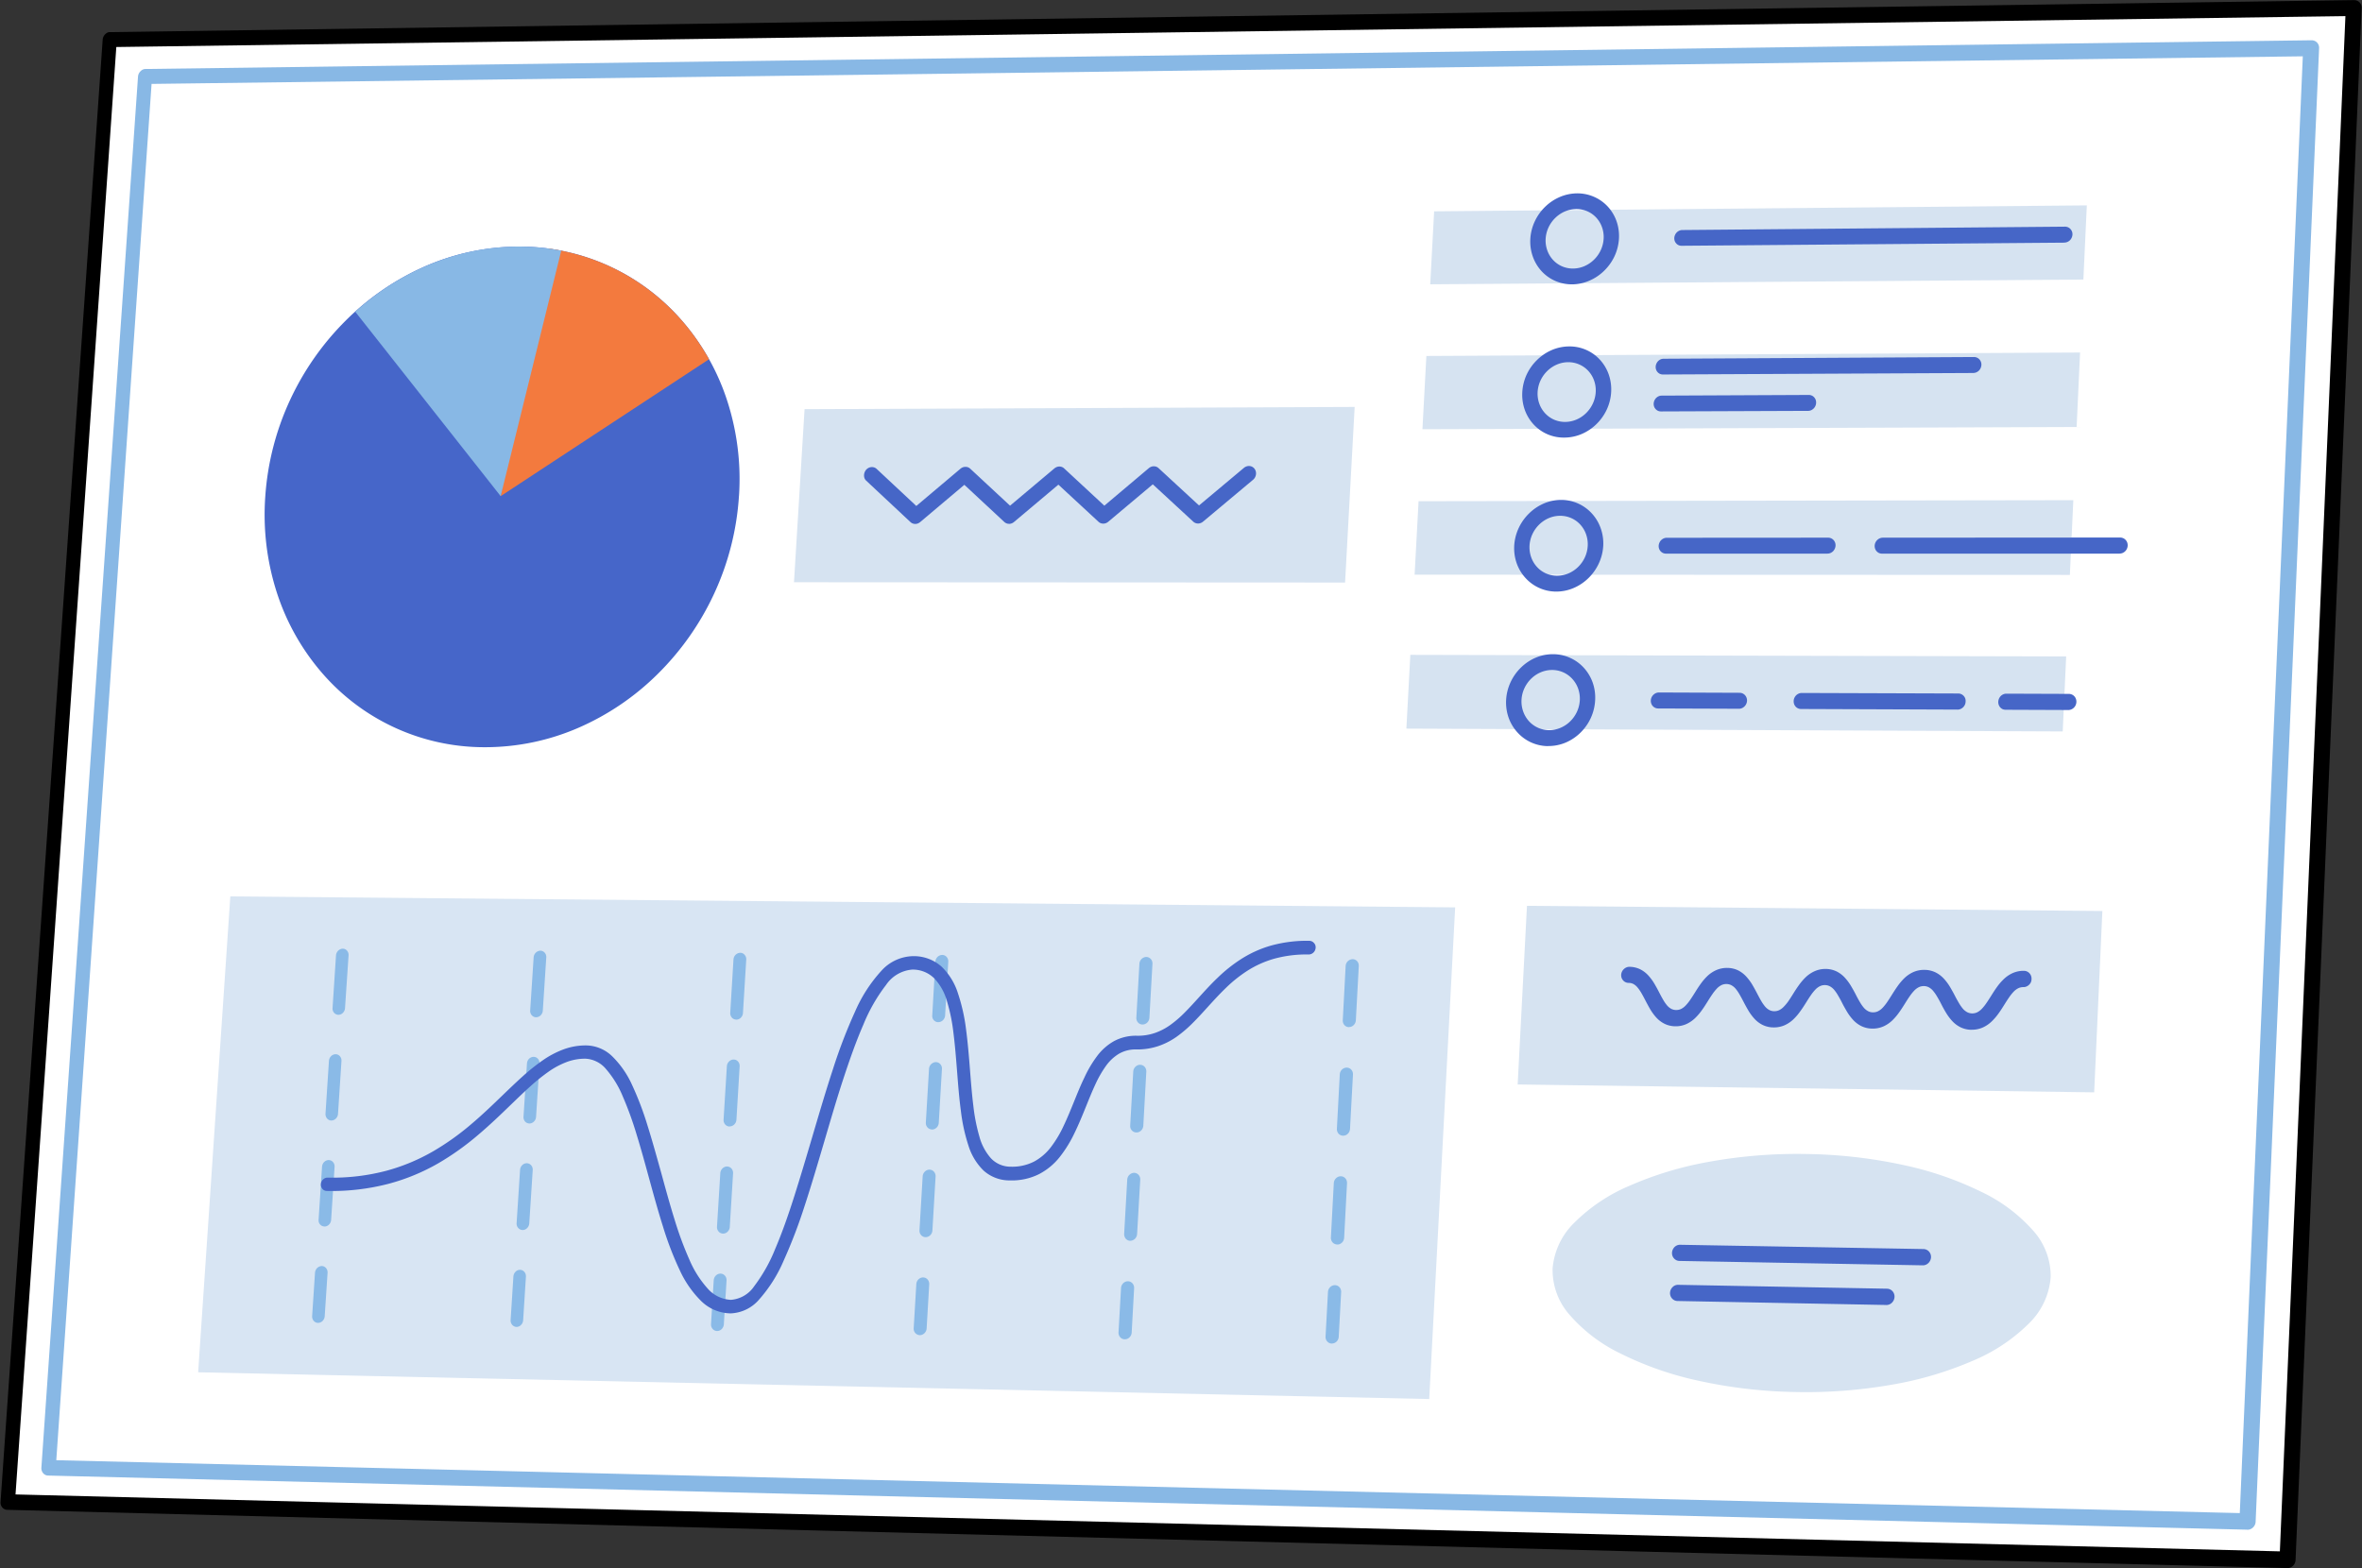
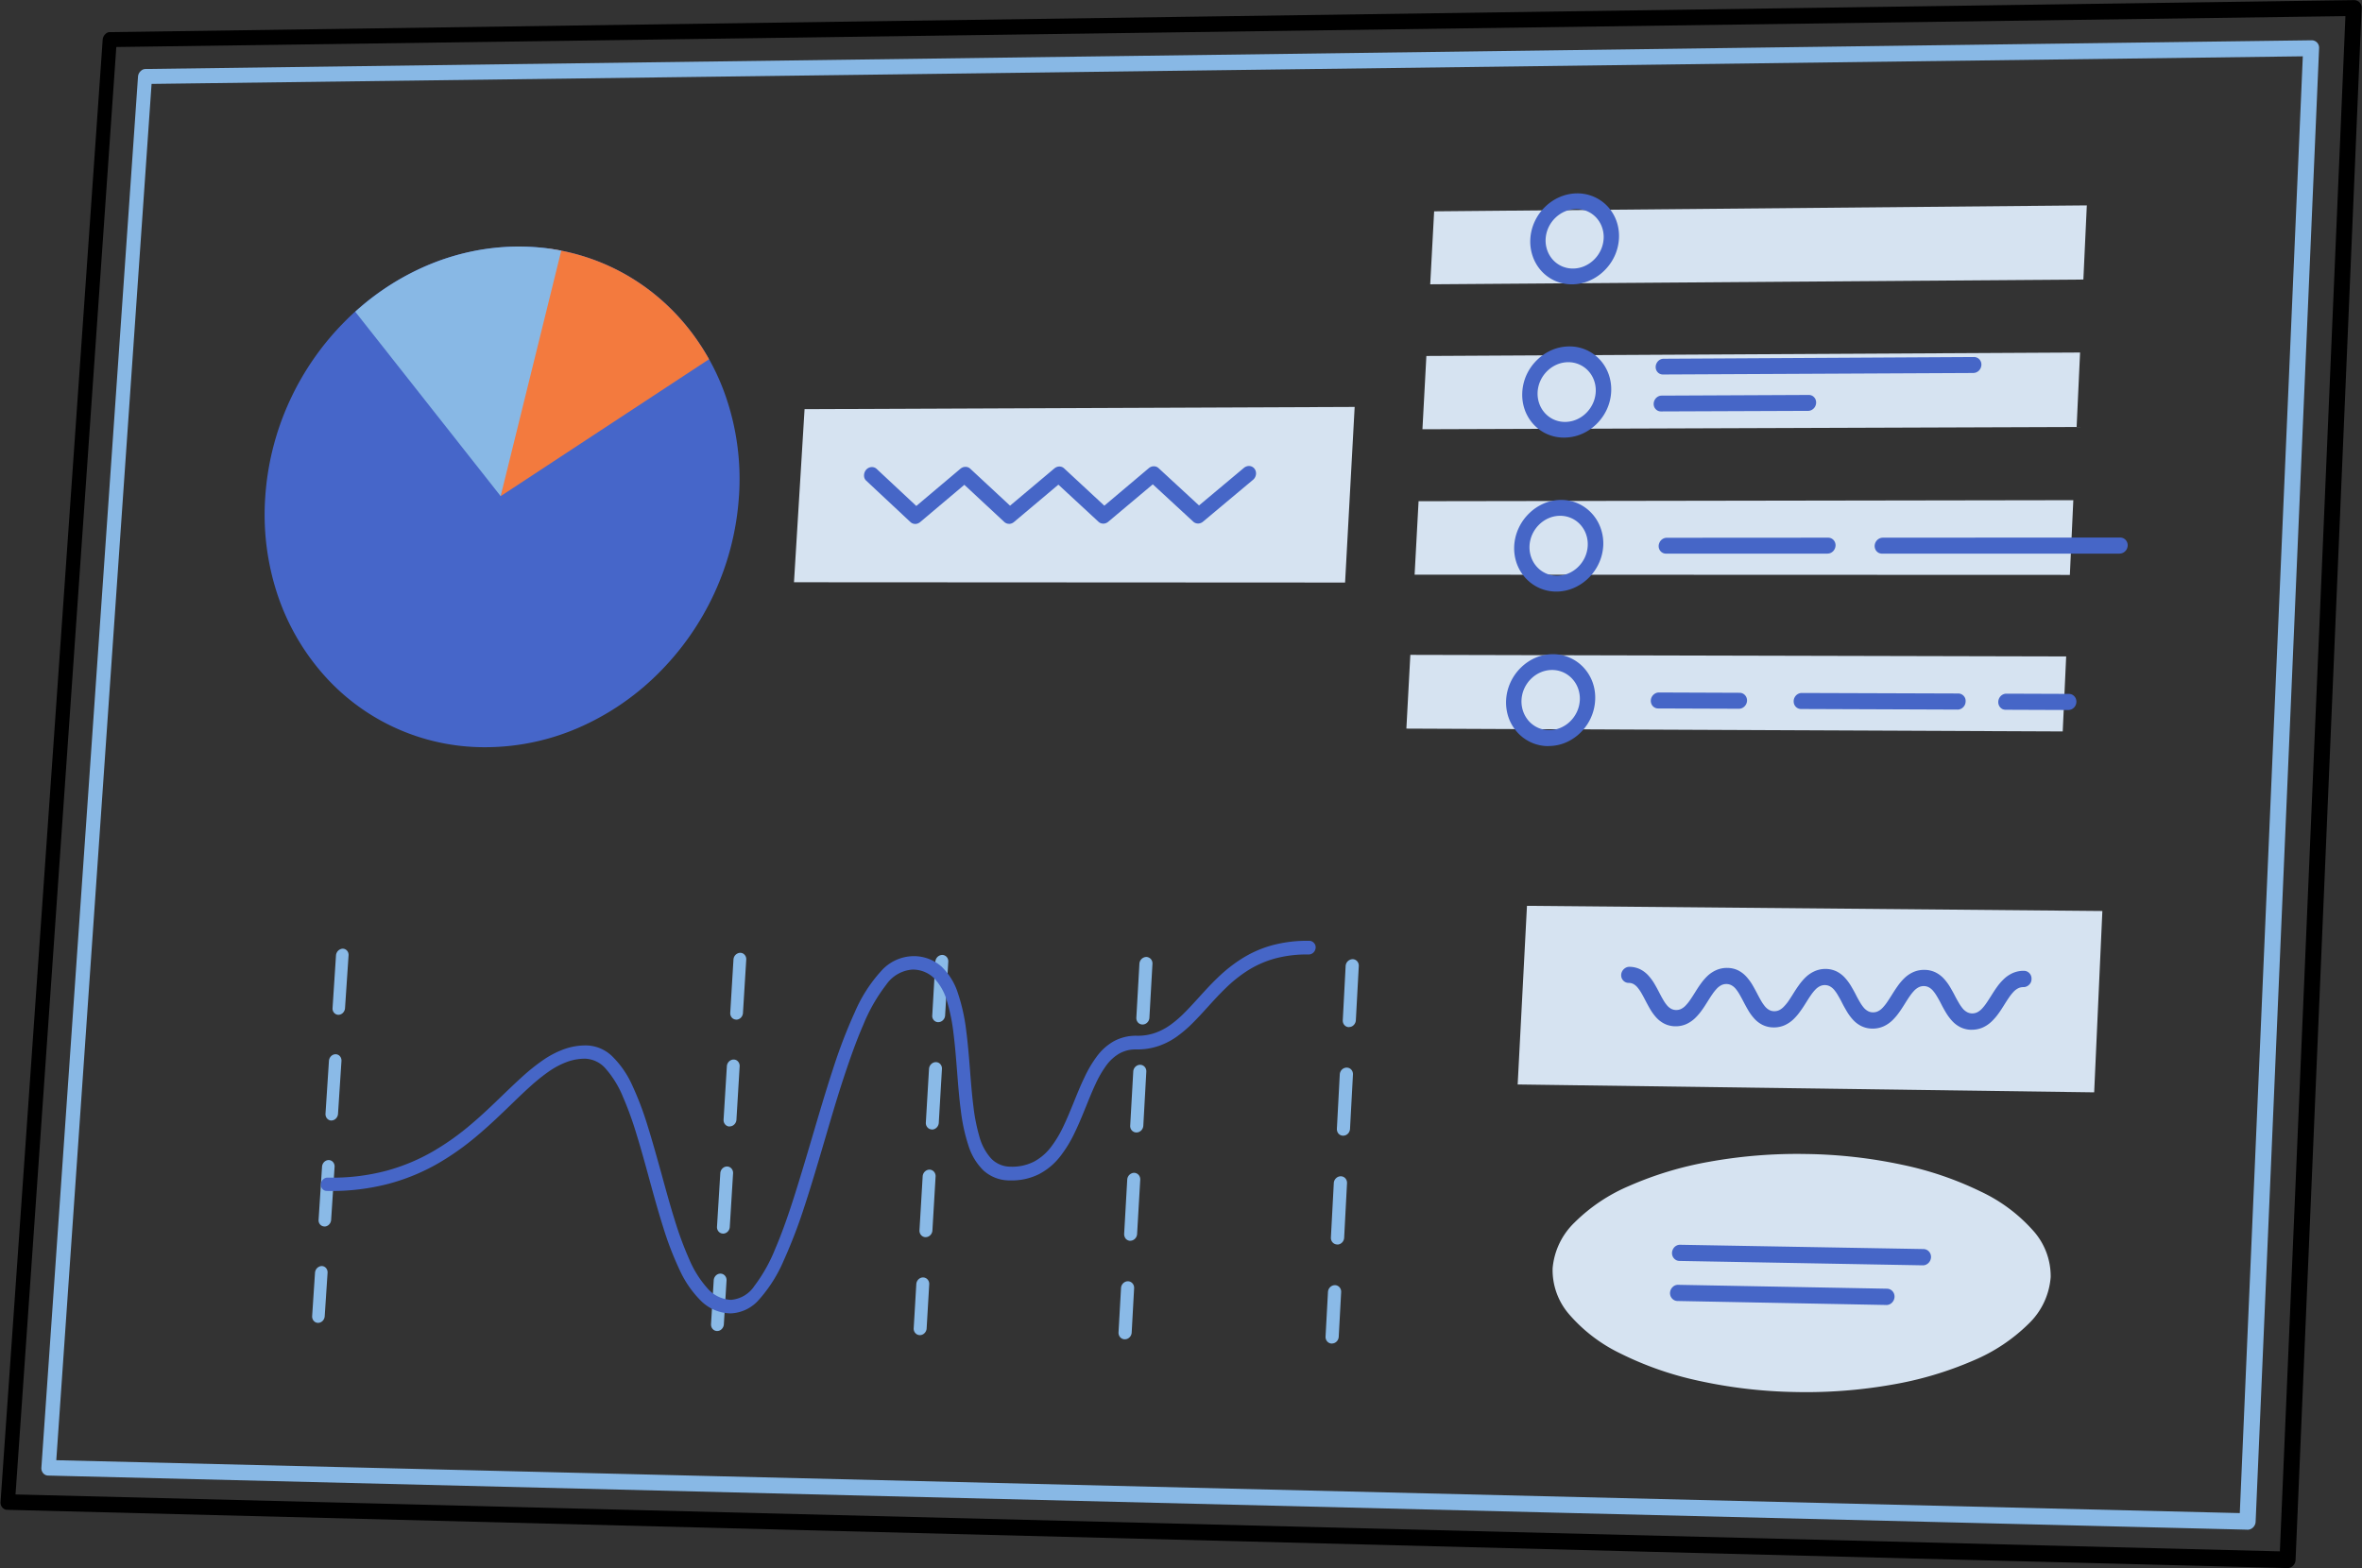
<svg xmlns="http://www.w3.org/2000/svg" id="グループ_38789" data-name="グループ 38789" width="136.917" height="90.931" viewBox="0 0 136.917 90.931">
  <rect x="0" y="0" width="136.917" height="90.931" fill="#333333" stroke="none" />
  <defs>
    <clipPath id="clip-path">
      <path id="パス_23380" data-name="パス 23380" d="M136.917,0,5.982,1.868,0,87.529l133.047,3.4Z" fill="none" />
    </clipPath>
  </defs>
-   <path id="パス_23343" data-name="パス 23343" d="M6.362,2.3.448,87.089,132.6,90.439,136.439.465Z" fill="#fff" />
  <g id="グループ_38788" data-name="グループ 38788">
    <g id="グループ_38787" data-name="グループ 38787" clip-path="url(#clip-path)">
      <path id="パス_23344" data-name="パス 23344" d="M132.577,90.919.416,87.54a.371.371,0,0,1-.16-.04.393.393,0,0,1-.126-.1.432.432,0,0,1-.079-.146.46.46,0,0,1-.02-.177L5.952,2.3a.485.485,0,0,1,.141-.31.465.465,0,0,1,.137-.1.411.411,0,0,1,.162-.036L136.455.007a.451.451,0,0,1,.178.034.427.427,0,0,1,.235.242.441.441,0,0,1,.028.18l-3.83,89.989a.493.493,0,0,1-.152.336.476.476,0,0,1-.154.1.47.47,0,0,1-.185.033M.9,86.648l131.256,3.3,3.8-89.013L6.742,2.726Z" />
      <path id="パス_23345" data-name="パス 23345" d="M130.262,88.691,2.785,85.553a.384.384,0,0,1-.159-.039.393.393,0,0,1-.126-.1.43.43,0,0,1-.08-.145.471.471,0,0,1-.021-.175L8,4.443a.486.486,0,0,1,.044-.171.5.5,0,0,1,.1-.14.483.483,0,0,1,.137-.1A.411.411,0,0,1,8.442,4L133.988,2.335a.444.444,0,0,1,.18.034.425.425,0,0,1,.234.242.459.459,0,0,1,.028.18l-3.679,85.438a.485.485,0,0,1-.151.333.471.471,0,0,1-.153.1.462.462,0,0,1-.184.033m-127-4.032,126.57,3.066,3.653-84.464-124.7,1.6Z" fill="#88b8e5" />
      <path id="パス_23346" data-name="パス 23346" d="M46.638,23.723l31.887-.129L77.97,33.776l-31.945-.017Z" fill="#d6e3f1" />
      <path id="パス_23347" data-name="パス 23347" d="M58.491,30.371a.449.449,0,0,1-.073-.006.358.358,0,0,1-.071-.02.417.417,0,0,1-.067-.033.4.4,0,0,1-.062-.046L55.9,28.109l-2.562,2.162a.483.483,0,0,1-.137.08.413.413,0,0,1-.148.027.418.418,0,0,1-.145-.026.4.4,0,0,1-.128-.079l-2.565-2.4a.409.409,0,0,1-.1-.14.445.445,0,0,1-.029-.165.479.479,0,0,1,.029-.172.5.5,0,0,1,.09-.157.468.468,0,0,1,.14-.11.442.442,0,0,1,.162-.046.41.41,0,0,1,.163.018.381.381,0,0,1,.145.085l2.3,2.15,2.562-2.162a.488.488,0,0,1,.138-.08.434.434,0,0,1,.147-.026.394.394,0,0,1,.272.1l2.315,2.151,2.573-2.163a.488.488,0,0,1,.138-.08.413.413,0,0,1,.148-.027.418.418,0,0,1,.145.026.4.4,0,0,1,.128.079l2.334,2.165,2.58-2.177a.488.488,0,0,1,.138-.08.422.422,0,0,1,.149-.027.428.428,0,0,1,.146.026.383.383,0,0,1,.129.08l2.346,2.165,2.6-2.177a.468.468,0,0,1,.157-.088.435.435,0,0,1,.168-.022.4.4,0,0,1,.159.046.406.406,0,0,1,.133.114.427.427,0,0,1,.075.158.458.458,0,0,1,.009.173.487.487,0,0,1-.17.309l-2.9,2.428a.458.458,0,0,1-.139.08.422.422,0,0,1-.149.027.406.406,0,0,1-.146-.027.4.4,0,0,1-.13-.08l-2.346-2.166-2.585,2.172a.461.461,0,0,1-.137.08.422.422,0,0,1-.149.027.428.428,0,0,1-.146-.026.393.393,0,0,1-.129-.08L61.351,28.1l-2.575,2.167a.447.447,0,0,1-.067.047.458.458,0,0,1-.071.033.386.386,0,0,1-.074.02.364.364,0,0,1-.074.007" fill="#4666c7" />
      <path id="パス_23348" data-name="パス 23348" d="M88.513,52.52l33.354.3-.475,10.514-33.418-.456Z" fill="#d6e3f1" />
      <path id="パス_23349" data-name="パス 23349" d="M114.286,59.707a1.486,1.486,0,0,1-.642-.146,1.658,1.658,0,0,1-.479-.36,2.922,2.922,0,0,1-.36-.482c-.105-.171-.2-.347-.285-.514s-.16-.3-.236-.428a2.33,2.33,0,0,0-.225-.323.868.868,0,0,0-.245-.206.614.614,0,0,0-.294-.074.649.649,0,0,0-.3.067.985.985,0,0,0-.263.2,2.519,2.519,0,0,0-.255.318c-.087.124-.177.265-.275.422s-.212.338-.333.506a3.283,3.283,0,0,1-.4.473,1.822,1.822,0,0,1-.511.348,1.539,1.539,0,0,1-.652.13,1.464,1.464,0,0,1-.637-.146,1.655,1.655,0,0,1-.476-.359,3,3,0,0,1-.358-.481c-.1-.171-.2-.346-.283-.512s-.159-.3-.234-.427a2.318,2.318,0,0,0-.223-.323.863.863,0,0,0-.242-.2.614.614,0,0,0-.291-.074.649.649,0,0,0-.3.067.965.965,0,0,0-.262.2,2.575,2.575,0,0,0-.254.317c-.087.124-.176.265-.274.421s-.211.337-.332.5a3.221,3.221,0,0,1-.4.472,1.823,1.823,0,0,1-.509.347,1.541,1.541,0,0,1-.649.13,1.469,1.469,0,0,1-.635-.145,1.625,1.625,0,0,1-.473-.358,2.935,2.935,0,0,1-.355-.48c-.1-.17-.195-.346-.281-.511s-.158-.3-.232-.426a2.268,2.268,0,0,0-.221-.322.845.845,0,0,0-.241-.2.613.613,0,0,0-.29-.074.649.649,0,0,0-.3.067.961.961,0,0,0-.261.2,2.558,2.558,0,0,0-.253.316c-.086.123-.176.264-.274.42s-.209.336-.329.5a3.267,3.267,0,0,1-.4.471,1.826,1.826,0,0,1-.506.346,1.518,1.518,0,0,1-.644.13,1.445,1.445,0,0,1-.629-.147,1.622,1.622,0,0,1-.47-.357,2.9,2.9,0,0,1-.353-.479c-.1-.17-.193-.345-.279-.51s-.157-.3-.23-.425a2.338,2.338,0,0,0-.22-.321.854.854,0,0,0-.24-.208.6.6,0,0,0-.287-.069.426.426,0,0,1-.312-.139A.447.447,0,0,1,94,56.7a.48.48,0,0,1-.026-.18.49.49,0,0,1,.15-.327.5.5,0,0,1,.148-.1.444.444,0,0,1,.176-.037,1.442,1.442,0,0,1,.629.144,1.619,1.619,0,0,1,.469.356,2.892,2.892,0,0,1,.353.478c.1.17.194.344.279.509s.157.3.23.424a2.269,2.269,0,0,0,.22.32.84.84,0,0,0,.24.2.608.608,0,0,0,.289.073.636.636,0,0,0,.3-.066.956.956,0,0,0,.26-.2,2.474,2.474,0,0,0,.253-.315c.086-.123.176-.264.273-.419s.209-.336.329-.5a3.259,3.259,0,0,1,.4-.47,1.813,1.813,0,0,1,.505-.339,1.533,1.533,0,0,1,.647-.131,1.462,1.462,0,0,1,.633.144,1.645,1.645,0,0,1,.467.357,2.969,2.969,0,0,1,.355.479c.1.17.195.345.281.511s.158.3.232.425a2.292,2.292,0,0,0,.222.321.845.845,0,0,0,.241.2.612.612,0,0,0,.29.073.649.649,0,0,0,.3-.067.96.96,0,0,0,.261-.2,2.5,2.5,0,0,0,.255-.307c.086-.124.176-.265.274-.422s.211-.336.331-.5a3.267,3.267,0,0,1,.4-.471,1.823,1.823,0,0,1,.509-.347,1.544,1.544,0,0,1,.649-.137,1.475,1.475,0,0,1,.636.144,1.634,1.634,0,0,1,.475.358,2.952,2.952,0,0,1,.358.48c.1.17.2.345.283.51s.159.3.234.428a2.241,2.241,0,0,0,.224.323.853.853,0,0,0,.243.2.614.614,0,0,0,.291.074.649.649,0,0,0,.3-.067.955.955,0,0,0,.263-.2,2.576,2.576,0,0,0,.254-.317c.086-.124.176-.265.274-.421s.212-.338.333-.506a3.283,3.283,0,0,1,.4-.473,1.822,1.822,0,0,1,.511-.348,1.551,1.551,0,0,1,.651-.131,1.494,1.494,0,0,1,.64.145,1.654,1.654,0,0,1,.479.359,2.957,2.957,0,0,1,.36.481c.1.171.2.346.284.512s.162.3.237.429a2.348,2.348,0,0,0,.226.324.864.864,0,0,0,.245.2.625.625,0,0,0,.293.074.649.649,0,0,0,.3-.067.985.985,0,0,0,.263-.2,2.519,2.519,0,0,0,.255-.318c.087-.124.177-.266.276-.422s.212-.339.334-.507a3.223,3.223,0,0,1,.407-.474,1.819,1.819,0,0,1,.514-.349,1.559,1.559,0,0,1,.656-.132.443.443,0,0,1,.41.291.461.461,0,0,1,.028.184.485.485,0,0,1-.037.188.5.5,0,0,1-.106.147.509.509,0,0,1-.151.1.444.444,0,0,1-.18.035.663.663,0,0,0-.3.068.979.979,0,0,0-.265.2,2.536,2.536,0,0,0-.256.319c-.087.124-.178.266-.276.423s-.212.339-.334.507a3.279,3.279,0,0,1-.406.474,1.814,1.814,0,0,1-.513.349,1.553,1.553,0,0,1-.655.131" fill="#4666c7" />
      <path id="パス_23350" data-name="パス 23350" d="M118.869,74.066a4.181,4.181,0,0,1-1.273,2.682,10.159,10.159,0,0,1-3.23,2.145,20.486,20.486,0,0,1-4.7,1.391,28.763,28.763,0,0,1-5.666.424,28.226,28.226,0,0,1-5.586-.662,19.146,19.146,0,0,1-4.483-1.571,9.184,9.184,0,0,1-2.952-2.246A3.916,3.916,0,0,1,90,73.538a4.186,4.186,0,0,1,1.258-2.645,10.062,10.062,0,0,1,3.171-2.13,20.275,20.275,0,0,1,4.626-1.4,28.676,28.676,0,0,1,5.626-.454,28.344,28.344,0,0,1,5.6.628,19.429,19.429,0,0,1,4.546,1.554,9.386,9.386,0,0,1,3.019,2.251,3.951,3.951,0,0,1,1.025,2.721" fill="#d6e3f1" />
      <path id="パス_23351" data-name="パス 23351" d="M111.458,73.364l-14.107-.255a.438.438,0,0,1-.174-.04.433.433,0,0,1-.139-.105.449.449,0,0,1-.09-.148.479.479,0,0,1-.027-.184.474.474,0,0,1,.045-.181.494.494,0,0,1,.1-.147.488.488,0,0,1,.149-.1.432.432,0,0,1,.178-.032l14.1.248a.438.438,0,0,1,.323.144.453.453,0,0,1,.091.152.476.476,0,0,1,.027.183.5.5,0,0,1-.15.331.463.463,0,0,1-.151.1.448.448,0,0,1-.181.034" fill="#4666c7" />
      <path id="パス_23352" data-name="パス 23352" d="M109.336,75.663l-12.1-.231a.429.429,0,0,1-.314-.147.453.453,0,0,1-.089-.147.479.479,0,0,1-.027-.184.49.49,0,0,1,.15-.329.433.433,0,0,1,.327-.131l12.1.225a.438.438,0,0,1,.318.144.453.453,0,0,1,.091.152.483.483,0,0,1,.027.185.5.5,0,0,1-.15.331.459.459,0,0,1-.15.1.448.448,0,0,1-.181.034" fill="#4666c7" />
      <path id="パス_23353" data-name="パス 23353" d="M81.752,37.969l38.017.091-.2,4.349-38.046-.164Z" fill="#d6e3f1" />
      <path id="パス_23354" data-name="パス 23354" d="M82.23,29.06,120.183,29l-.2,4.333L82,33.32Z" fill="#d6e3f1" />
      <path id="パス_23355" data-name="パス 23355" d="M82.682,20.639l37.893-.2-.2,4.317-37.921.132Z" fill="#d6e3f1" />
      <path id="パス_23356" data-name="パス 23356" d="M83.132,12.253l37.834-.345-.2,4.3-37.861.276Z" fill="#d6e3f1" />
      <path id="パス_23357" data-name="パス 23357" d="M91.136,16.486a2.4,2.4,0,0,1-.987-.2,2.366,2.366,0,0,1-.786-.56,2.458,2.458,0,0,1-.507-.84,2.607,2.607,0,0,1-.149-1.021,2.779,2.779,0,0,1,.256-1.025A2.872,2.872,0,0,1,89.557,12a2.792,2.792,0,0,1,.845-.572,2.588,2.588,0,0,1,1.007-.217,2.4,2.4,0,0,1,.989.2,2.376,2.376,0,0,1,.789.556,2.449,2.449,0,0,1,.509.833,2.6,2.6,0,0,1,.15,1.023,2.8,2.8,0,0,1-.256,1.029,2.886,2.886,0,0,1-.6.844,2.808,2.808,0,0,1-.848.573,2.6,2.6,0,0,1-1.006.218m.226-4.365a1.7,1.7,0,0,0-.66.142,1.851,1.851,0,0,0-.552.374,1.874,1.874,0,0,0-.388.549,1.812,1.812,0,0,0-.167.67,1.7,1.7,0,0,0,.1.67,1.61,1.61,0,0,0,.331.546,1.535,1.535,0,0,0,.514.366,1.579,1.579,0,0,0,.646.131,1.7,1.7,0,0,0,.662-.141,1.833,1.833,0,0,0,.554-.375,1.873,1.873,0,0,0,.389-.552,1.827,1.827,0,0,0,.167-.673,1.694,1.694,0,0,0-.1-.669,1.609,1.609,0,0,0-.332-.545,1.55,1.55,0,0,0-.516-.365,1.584,1.584,0,0,0-.648-.13" fill="#4666c7" />
      <path id="パス_23358" data-name="パス 23358" d="M90.674,25.371a2.363,2.363,0,0,1-1.777-.764,2.457,2.457,0,0,1-.507-.836,2.62,2.62,0,0,1-.148-1.031,2.8,2.8,0,0,1,.256-1.028,2.875,2.875,0,0,1,.6-.841,2.784,2.784,0,0,1,.846-.572,2.58,2.58,0,0,1,1.01-.213,2.376,2.376,0,0,1,1.78.763,2.463,2.463,0,0,1,.51.838,2.624,2.624,0,0,1,.15,1.028,2.781,2.781,0,0,1-.256,1.033,2.886,2.886,0,0,1-.6.844,2.774,2.774,0,0,1-.849.57,2.58,2.58,0,0,1-1.01.209M90.9,21a1.689,1.689,0,0,0-.661.14,1.825,1.825,0,0,0-.553.374,1.868,1.868,0,0,0-.389.551,1.817,1.817,0,0,0-.167.672,1.711,1.711,0,0,0,.1.673,1.626,1.626,0,0,0,.332.549,1.564,1.564,0,0,0,.515.37,1.583,1.583,0,0,0,.647.134,1.68,1.68,0,0,0,.663-.139,1.8,1.8,0,0,0,.555-.374,1.88,1.88,0,0,0,.39-.553,1.832,1.832,0,0,0,.167-.675,1.709,1.709,0,0,0-.1-.672,1.608,1.608,0,0,0-.333-.548,1.552,1.552,0,0,0-.517-.368A1.576,1.576,0,0,0,90.9,21" fill="#4666c7" />
      <path id="パス_23359" data-name="パス 23359" d="M90.21,34.3a2.4,2.4,0,0,1-1.775-.781,2.494,2.494,0,0,1-.512-.844,2.646,2.646,0,0,1-.149-1.032,2.8,2.8,0,0,1,.261-1.031,2.869,2.869,0,0,1,.6-.843,2.782,2.782,0,0,1,.84-.57,2.568,2.568,0,0,1,1.011-.214,2.4,2.4,0,0,1,1.783.78,2.481,2.481,0,0,1,.511.843,2.627,2.627,0,0,1,.155,1.032,2.792,2.792,0,0,1-.261,1.035,2.864,2.864,0,0,1-.6.846,2.783,2.783,0,0,1-.851.57,2.56,2.56,0,0,1-1.014.209m.226-4.394a1.673,1.673,0,0,0-.662.137,1.808,1.808,0,0,0-.554.373,1.894,1.894,0,0,0-.39.552,1.833,1.833,0,0,0-.168.674,1.726,1.726,0,0,0,.1.676,1.633,1.633,0,0,0,.332.553,1.565,1.565,0,0,0,1.164.51,1.688,1.688,0,0,0,.665-.137,1.817,1.817,0,0,0,.556-.373,1.871,1.871,0,0,0,.391-.553,1.846,1.846,0,0,0,.166-.677,1.724,1.724,0,0,0-.1-.675,1.625,1.625,0,0,0-.333-.552,1.563,1.563,0,0,0-.517-.372,1.582,1.582,0,0,0-.65-.136" fill="#4666c7" />
      <path id="パス_23360" data-name="パス 23360" d="M89.744,43.26a2.406,2.406,0,0,1-1.779-.79,2.51,2.51,0,0,1-.511-.846,2.672,2.672,0,0,1-.149-1.041,2.81,2.81,0,0,1,.26-1.034,2.868,2.868,0,0,1,.6-.844,2.771,2.771,0,0,1,.843-.568,2.575,2.575,0,0,1,1.013-.207,2.413,2.413,0,0,1,1.786.786,2.525,2.525,0,0,1,.512.849,2.643,2.643,0,0,1,.146,1.036,2.807,2.807,0,0,1-.257,1.038,2.868,2.868,0,0,1-.6.847,2.766,2.766,0,0,1-.852.569,2.569,2.569,0,0,1-1.016.2m.233-4.41a1.7,1.7,0,0,0-.663.135,1.81,1.81,0,0,0-.555.372,1.876,1.876,0,0,0-.39.552,1.824,1.824,0,0,0-.168.676,1.741,1.741,0,0,0,.1.679,1.666,1.666,0,0,0,.332.556,1.574,1.574,0,0,0,1.166.517,1.677,1.677,0,0,0,.666-.135,1.8,1.8,0,0,0,.557-.372,1.875,1.875,0,0,0,.391-.554,1.839,1.839,0,0,0,.168-.679,1.751,1.751,0,0,0-.1-.673,1.641,1.641,0,0,0-.334-.555,1.579,1.579,0,0,0-1.17-.519" fill="#4666c7" />
-       <path id="パス_23361" data-name="パス 23361" d="M119.658,14.069l-22.181.181a.431.431,0,0,1-.173-.034.4.4,0,0,1-.137-.1.44.44,0,0,1-.088-.141.469.469,0,0,1-.026-.178.476.476,0,0,1,.044-.177.5.5,0,0,1,.1-.146.479.479,0,0,1,.147-.1.444.444,0,0,1,.176-.037l22.178-.195a.429.429,0,0,1,.176.035.409.409,0,0,1,.14.1.427.427,0,0,1,.091.146.449.449,0,0,1,.028.178.51.51,0,0,1-.144.327.5.5,0,0,1-.149.1.484.484,0,0,1-.18.038" fill="#4666c7" />
      <path id="パス_23362" data-name="パス 23362" d="M114.379,21.626l-17.984.087a.424.424,0,0,1-.172-.035.411.411,0,0,1-.137-.1A.421.421,0,0,1,96,21.436a.453.453,0,0,1-.026-.179.476.476,0,0,1,.044-.177.5.5,0,0,1,.1-.146.479.479,0,0,1,.147-.1.446.446,0,0,1,.177-.034l17.98-.1a.44.44,0,0,1,.176.036.409.409,0,0,1,.14.1.441.441,0,0,1,.09.146.454.454,0,0,1,.027.179.51.51,0,0,1-.144.327.5.5,0,0,1-.149.1.459.459,0,0,1-.179.037" fill="#4666c7" />
      <path id="パス_23363" data-name="パス 23363" d="M104.8,23.822l-8.517.033a.415.415,0,0,1-.173-.035.411.411,0,0,1-.137-.1.425.425,0,0,1-.089-.143.469.469,0,0,1-.026-.178.5.5,0,0,1,.144-.326.479.479,0,0,1,.147-.1.444.444,0,0,1,.18-.035l8.517-.039a.417.417,0,0,1,.174.035.4.4,0,0,1,.139.1.438.438,0,0,1,.089.146.453.453,0,0,1,.026.179.486.486,0,0,1-.292.427.454.454,0,0,1-.178.037" fill="#4666c7" />
      <path id="パス_23364" data-name="パス 23364" d="M122.853,32.1l-13.754,0a.437.437,0,0,1-.175-.034.418.418,0,0,1-.139-.1.433.433,0,0,1-.09-.148.461.461,0,0,1-.027-.18.489.489,0,0,1,.148-.327.5.5,0,0,1,.149-.1.468.468,0,0,1,.181-.036l13.75-.009a.449.449,0,0,1,.177.037.437.437,0,0,1,.141.1.455.455,0,0,1,.092.148.462.462,0,0,1,.028.18.482.482,0,0,1-.294.43.469.469,0,0,1-.181.037" fill="#4666c7" />
      <path id="パス_23365" data-name="パス 23365" d="M105.925,32.1l-9.351,0a.434.434,0,0,1-.174-.036.411.411,0,0,1-.138-.1.437.437,0,0,1-.088-.144.46.46,0,0,1-.026-.18.477.477,0,0,1,.045-.178.487.487,0,0,1,.1-.146.5.5,0,0,1,.148-.1.448.448,0,0,1,.184-.036l9.344-.006a.439.439,0,0,1,.175.036.433.433,0,0,1,.139.1.445.445,0,0,1,.117.326.51.51,0,0,1-.144.327.5.5,0,0,1-.149.1.457.457,0,0,1-.182.035" fill="#4666c7" />
      <path id="パス_23366" data-name="パス 23366" d="M119.884,41.166l-3.618-.014a.444.444,0,0,1-.176-.033.433.433,0,0,1-.139-.1.453.453,0,0,1-.091-.152.468.468,0,0,1-.027-.182.5.5,0,0,1,.044-.182.508.508,0,0,1,.1-.148.5.5,0,0,1,.149-.1.468.468,0,0,1,.181-.036l3.616.013a.449.449,0,0,1,.177.037.422.422,0,0,1,.141.1.437.437,0,0,1,.092.15.469.469,0,0,1,.028.182.482.482,0,0,1-.294.43.468.468,0,0,1-.181.036" fill="#4666c7" />
      <path id="パス_23367" data-name="パス 23367" d="M113.462,41.142l-9.062-.034a.424.424,0,0,1-.312-.137.447.447,0,0,1-.089-.148.48.48,0,0,1-.026-.18.485.485,0,0,1,.292-.428.449.449,0,0,1,.185-.036l9.06.03a.429.429,0,0,1,.316.137.436.436,0,0,1,.091.148.463.463,0,0,1,.023.185.482.482,0,0,1-.294.429.463.463,0,0,1-.18.036" fill="#4666c7" />
      <path id="パス_23368" data-name="パス 23368" d="M100.792,41.094l-4.674-.017a.427.427,0,0,1-.173-.037.422.422,0,0,1-.138-.1.428.428,0,0,1-.088-.148.461.461,0,0,1-.027-.18.487.487,0,0,1,.148-.326.5.5,0,0,1,.148-.1.45.45,0,0,1,.181-.036l4.669.018a.435.435,0,0,1,.174.037.442.442,0,0,1,.228.245.452.452,0,0,1,.029.182.488.488,0,0,1-.148.327.5.5,0,0,1-.148.1.453.453,0,0,1-.178.036" fill="#4666c7" />
      <path id="パス_23369" data-name="パス 23369" d="M42.838,28.741a14.706,14.706,0,0,0-.74-5.674,13.356,13.356,0,0,0-2.681-4.606A12.43,12.43,0,0,0,29.955,14.3a13.615,13.615,0,0,0-5.391,1.176,15.078,15.078,0,0,0-4.529,3.116A16,16,0,0,0,16.82,23.18a15.83,15.83,0,0,0-1.443,5.61,14.737,14.737,0,0,0,.688,5.622,13.412,13.412,0,0,0,2.608,4.611,12.424,12.424,0,0,0,9.406,4.3A13.564,13.564,0,0,0,33.524,42.2a15.05,15.05,0,0,0,4.6-3.121,16.007,16.007,0,0,0,3.267-4.648,15.847,15.847,0,0,0,1.445-5.691" fill="#4666c9" />
      <path id="パス_23370" data-name="パス 23370" d="M29.022,28.766,41.1,20.829a13.357,13.357,0,0,0-.8-1.262,12.749,12.749,0,0,0-1.966-2.176,12.533,12.533,0,0,0-1.154-.9,12.3,12.3,0,0,0-2.563-1.355,12.64,12.64,0,0,0-2.819-.725Z" fill="#f37a3e" />
      <path id="パス_23371" data-name="パス 23371" d="M29.022,28.766l3.512-14.233q-.316-.06-.636-.109t-.642-.075c-.215-.02-.43-.034-.647-.043s-.434-.012-.651-.011a13.332,13.332,0,0,0-2.52.265A13.869,13.869,0,0,0,25,15.294a14.67,14.67,0,0,0-2.3,1.179,15.169,15.169,0,0,0-2.108,1.6Z" fill="#88b8e5" />
-       <path id="パス_23372" data-name="パス 23372" d="M13.351,51.974l71,.636L82.847,81.116,11.486,79.565Z" fill="#d8e5f3" />
      <path id="パス_23373" data-name="パス 23373" d="M18.432,76.7a.336.336,0,0,1-.25-.12.381.381,0,0,1-.07-.126.418.418,0,0,1-.018-.149l.166-2.512a.443.443,0,0,1,.039-.151.415.415,0,0,1,.086-.122.4.4,0,0,1,.121-.081.358.358,0,0,1,.144-.034.338.338,0,0,1,.14.033.342.342,0,0,1,.11.086.376.376,0,0,1,.07.125.41.41,0,0,1,.018.156l-.166,2.512a.443.443,0,0,1-.039.151.416.416,0,0,1-.086.122.4.4,0,0,1-.121.081.355.355,0,0,1-.144.028m.37-5.589a.334.334,0,0,1-.139-.033.326.326,0,0,1-.11-.085.376.376,0,0,1-.07-.125.391.391,0,0,1-.015-.152l.2-3.072a.443.443,0,0,1,.039-.151.415.415,0,0,1,.086-.122.4.4,0,0,1,.121-.081.351.351,0,0,1,.143-.028.334.334,0,0,1,.139.033.326.326,0,0,1,.11.085.376.376,0,0,1,.07.125.393.393,0,0,1,.019.152l-.2,3.073a.443.443,0,0,1-.039.151.4.4,0,0,1-.088.125.4.4,0,0,1-.121.081.359.359,0,0,1-.144.028m.407-6.144a.335.335,0,0,1-.142-.036.326.326,0,0,1-.11-.085.376.376,0,0,1-.07-.125.408.408,0,0,1-.02-.151l.2-3.064a.427.427,0,0,1,.124-.273.381.381,0,0,1,.121-.082.352.352,0,0,1,.143-.029.318.318,0,0,1,.139.032.326.326,0,0,1,.11.085.362.362,0,0,1,.07.124.408.408,0,0,1,.019.151l-.2,3.065a.443.443,0,0,1-.039.151.416.416,0,0,1-.086.122.381.381,0,0,1-.121.082.351.351,0,0,1-.143.028m.406-6.126a.322.322,0,0,1-.136-.034.336.336,0,0,1-.11-.084.362.362,0,0,1-.07-.124.387.387,0,0,1-.018-.151l.2-3.056a.409.409,0,0,1,.041-.149.4.4,0,0,1,.086-.122.4.4,0,0,1,.121-.081.356.356,0,0,1,.143-.033.33.33,0,0,1,.249.115.362.362,0,0,1,.07.124.392.392,0,0,1,.018.152L20,58.454a.427.427,0,0,1-.124.273.381.381,0,0,1-.121.082.352.352,0,0,1-.143.029" fill="#8abae7" />
-       <path id="パス_23374" data-name="パス 23374" d="M29.937,76.935A.344.344,0,0,1,29.8,76.9a.357.357,0,0,1-.111-.086.366.366,0,0,1-.071-.126.416.416,0,0,1-.019-.153l.161-2.525a.421.421,0,0,1,.039-.152.41.41,0,0,1,.087-.123A.385.385,0,0,1,30,73.654a.357.357,0,0,1,.144-.029.335.335,0,0,1,.252.119.366.366,0,0,1,.071.126.4.4,0,0,1,.019.153l-.161,2.527a.422.422,0,0,1-.039.152.41.41,0,0,1-.087.123.385.385,0,0,1-.122.082.36.36,0,0,1-.145.028m.359-5.619a.335.335,0,0,1-.252-.119.374.374,0,0,1-.074-.126.4.4,0,0,1-.019-.153l.2-3.088a.421.421,0,0,1,.125-.275.385.385,0,0,1,.122-.082.36.36,0,0,1,.145-.028.335.335,0,0,1,.252.119.366.366,0,0,1,.071.126.4.4,0,0,1,.019.153l-.2,3.089a.421.421,0,0,1-.039.152.41.41,0,0,1-.087.123.386.386,0,0,1-.122.082.36.36,0,0,1-.145.028m.394-6.177a.337.337,0,0,1-.136-.034.342.342,0,0,1-.111-.081.375.375,0,0,1-.069-.129.393.393,0,0,1-.019-.152l.2-3.08a.424.424,0,0,1,.119-.275.386.386,0,0,1,.122-.082.345.345,0,0,1,.286,0,.34.34,0,0,1,.111.085.379.379,0,0,1,.071.129.393.393,0,0,1,.019.152l-.2,3.081a.421.421,0,0,1-.125.275.385.385,0,0,1-.122.082.345.345,0,0,1-.145.029m.393-6.159a.327.327,0,0,1-.141-.032.34.34,0,0,1-.111-.085.362.362,0,0,1-.071-.125.393.393,0,0,1-.019-.152l.2-3.072a.427.427,0,0,1,.039-.157.41.41,0,0,1,.087-.123.4.4,0,0,1,.121-.081.365.365,0,0,1,.145-.033.338.338,0,0,1,.252.12.349.349,0,0,1,.071.124.391.391,0,0,1,.017.156l-.2,3.074a.423.423,0,0,1-.125.274.386.386,0,0,1-.122.082.345.345,0,0,1-.145.029" fill="#8abae7" />
      <path id="パス_23375" data-name="パス 23375" d="M41.564,77.172a.338.338,0,0,1-.143-.034.357.357,0,0,1-.113-.087.364.364,0,0,1-.072-.127.425.425,0,0,1-.02-.154l.156-2.539a.429.429,0,0,1,.126-.277.379.379,0,0,1,.123-.082.372.372,0,0,1,.147-.027.338.338,0,0,1,.143.034.357.357,0,0,1,.113.087.364.364,0,0,1,.072.127.413.413,0,0,1,.019.152l-.156,2.54a.429.429,0,0,1-.126.277.379.379,0,0,1-.123.082.356.356,0,0,1-.147.028m.347-5.649a.343.343,0,0,1-.256-.119.386.386,0,0,1-.072-.126.4.4,0,0,1-.02-.154l.191-3.1a.421.421,0,0,1,.127-.279A.39.39,0,0,1,42,67.663a.349.349,0,0,1,.146-.029.343.343,0,0,1,.256.119.386.386,0,0,1,.072.126.4.4,0,0,1,.02.154l-.191,3.106a.42.42,0,0,1-.126.276.39.39,0,0,1-.123.082.365.365,0,0,1-.146.028m.382-6.21a.347.347,0,0,1-.142-.033.354.354,0,0,1-.113-.086.386.386,0,0,1-.072-.126.4.4,0,0,1-.02-.153l.191-3.1a.423.423,0,0,1,.125-.272.39.39,0,0,1,.123-.082.35.35,0,0,1,.288,0,.354.354,0,0,1,.113.086.369.369,0,0,1,.072.126.4.4,0,0,1,.02.153l-.186,3.093a.42.42,0,0,1-.126.276.39.39,0,0,1-.123.082.349.349,0,0,1-.146.029m.38-6.192a.348.348,0,0,1-.142-.033A.337.337,0,0,1,42.422,59a.381.381,0,0,1-.072-.125.4.4,0,0,1-.02-.153l.187-3.088a.422.422,0,0,1,.125-.277.4.4,0,0,1,.123-.081.37.37,0,0,1,.146-.033.34.34,0,0,1,.255.12.355.355,0,0,1,.072.125.408.408,0,0,1,.019.155l-.19,3.09a.423.423,0,0,1-.125.276.39.39,0,0,1-.123.082.35.35,0,0,1-.146.029" fill="#8abae7" />
      <path id="パス_23376" data-name="パス 23376" d="M53.315,77.411a.342.342,0,0,1-.144-.034.361.361,0,0,1-.114-.087.37.37,0,0,1-.073-.124.409.409,0,0,1-.02-.155l.151-2.553a.426.426,0,0,1,.125-.281.415.415,0,0,1,.124-.083.362.362,0,0,1,.149-.028.349.349,0,0,1,.258.121.383.383,0,0,1,.073.127.409.409,0,0,1,.02.155l-.15,2.553a.412.412,0,0,1-.039.154.431.431,0,0,1-.088.124.415.415,0,0,1-.124.083.358.358,0,0,1-.148.028m.335-5.68a.349.349,0,0,1-.258-.121.383.383,0,0,1-.073-.127.409.409,0,0,1-.02-.155l.185-3.121a.425.425,0,0,1,.126-.278.415.415,0,0,1,.124-.083.349.349,0,0,1,.406.091.383.383,0,0,1,.073.127.4.4,0,0,1,.02.154l-.184,3.123a.425.425,0,0,1-.126.278.415.415,0,0,1-.124.083.375.375,0,0,1-.148.028m.369-6.244a.357.357,0,0,1-.144-.033.35.35,0,0,1-.115-.087.383.383,0,0,1-.073-.127.4.4,0,0,1-.02-.154l.184-3.111a.422.422,0,0,1,.126-.277.415.415,0,0,1,.124-.083.359.359,0,0,1,.292,0,.369.369,0,0,1,.114.086.389.389,0,0,1,.073.126.4.4,0,0,1,.02.154L54.418,65.1a.425.425,0,0,1-.126.278.415.415,0,0,1-.124.083.359.359,0,0,1-.148.029m.367-6.223a.348.348,0,0,1-.258-.118.36.36,0,0,1-.089-.282l.179-3.107a.412.412,0,0,1,.039-.154.428.428,0,0,1,.087-.124.394.394,0,0,1,.124-.082.38.38,0,0,1,.148-.033.347.347,0,0,1,.258.117.371.371,0,0,1,.073.126.4.4,0,0,1,.02.157l-.183,3.108a.422.422,0,0,1-.126.277.415.415,0,0,1-.124.083.359.359,0,0,1-.148.029" fill="#8abae7" />
      <path id="パス_23377" data-name="パス 23377" d="M65.194,77.653a.351.351,0,0,1-.146-.034.357.357,0,0,1-.116-.088.373.373,0,0,1-.074-.128.412.412,0,0,1-.021-.156l.145-2.566a.424.424,0,0,1,.127-.28.407.407,0,0,1,.125-.083.366.366,0,0,1,.15-.03.351.351,0,0,1,.146.034.357.357,0,0,1,.116.088.373.373,0,0,1,.074.128.412.412,0,0,1,.021.156L65.6,77.261a.424.424,0,0,1-.127.28.4.4,0,0,1-.126.083.37.37,0,0,1-.15.028m.321-5.71a.358.358,0,0,1-.262-.121.388.388,0,0,1-.071-.133.407.407,0,0,1-.021-.155l.178-3.138a.421.421,0,0,1,.127-.279.408.408,0,0,1,.125-.083A.363.363,0,0,1,65.739,68a.358.358,0,0,1,.262.121.373.373,0,0,1,.074.128.407.407,0,0,1,.021.155l-.182,3.143a.421.421,0,0,1-.127.279.408.408,0,0,1-.125.083.363.363,0,0,1-.149.029m.355-6.278a.353.353,0,0,1-.261-.12.369.369,0,0,1-.074-.127.408.408,0,0,1-.019-.155l.177-3.13a.421.421,0,0,1,.127-.279.407.407,0,0,1,.125-.083.363.363,0,0,1,.149-.029.353.353,0,0,1,.261.12.369.369,0,0,1,.074.127.407.407,0,0,1,.021.155l-.174,3.13a.421.421,0,0,1-.127.279.408.408,0,0,1-.125.083.363.363,0,0,1-.149.029m.354-6.259a.354.354,0,0,1-.262-.117.369.369,0,0,1-.074-.127.4.4,0,0,1-.021-.154l.178-3.124a.436.436,0,0,1,.038-.155.431.431,0,0,1,.088-.124.407.407,0,0,1,.125-.083.385.385,0,0,1,.149-.033.353.353,0,0,1,.146.036.345.345,0,0,1,.115.085.374.374,0,0,1,.074.126.4.4,0,0,1,.021.153l-.177,3.126a.421.421,0,0,1-.127.279.407.407,0,0,1-.125.083.363.363,0,0,1-.149.029" fill="#8abae7" />
      <path id="パス_23378" data-name="パス 23378" d="M77.2,77.9a.361.361,0,0,1-.266-.123.39.39,0,0,1-.075-.129.417.417,0,0,1-.021-.157l.14-2.577a.417.417,0,0,1,.038-.159.409.409,0,0,1,.088-.126.4.4,0,0,1,.126-.084.381.381,0,0,1,.153-.031.358.358,0,0,1,.264.122.387.387,0,0,1,.074.129.417.417,0,0,1,.021.157l-.14,2.581a.441.441,0,0,1-.038.156.409.409,0,0,1-.088.126.394.394,0,0,1-.126.083.372.372,0,0,1-.151.028m.311-5.742a.36.36,0,0,1-.266-.122.38.38,0,0,1-.075-.129.412.412,0,0,1-.021-.156l.168-3.151a.436.436,0,0,1,.038-.155.414.414,0,0,1,.092-.127.4.4,0,0,1,.126-.084.377.377,0,0,1,.152-.029.355.355,0,0,1,.263.121.373.373,0,0,1,.074.128.412.412,0,0,1,.021.156l-.166,3.159a.436.436,0,0,1-.038.155.409.409,0,0,1-.088.126.4.4,0,0,1-.126.084.373.373,0,0,1-.151.029m.342-6.312a.357.357,0,0,1-.268-.12.375.375,0,0,1-.071-.13.412.412,0,0,1-.021-.156l.167-3.147a.436.436,0,0,1,.038-.155.4.4,0,0,1,.088-.125.39.39,0,0,1,.128-.084.377.377,0,0,1,.152-.029.354.354,0,0,1,.263.12.373.373,0,0,1,.074.128.412.412,0,0,1,.021.156l-.17,3.148a.436.436,0,0,1-.038.155.409.409,0,0,1-.088.126.393.393,0,0,1-.125.084.368.368,0,0,1-.15.029m.341-6.293a.357.357,0,0,1-.265-.12.369.369,0,0,1-.074-.127.407.407,0,0,1-.021-.155l.166-3.138a.412.412,0,0,1,.038-.158.4.4,0,0,1,.088-.125.394.394,0,0,1,.126-.083.382.382,0,0,1,.152-.034.351.351,0,0,1,.263.118.369.369,0,0,1,.074.127.412.412,0,0,1,.021.156l-.17,3.14a.427.427,0,0,1-.126.28.393.393,0,0,1-.125.084.368.368,0,0,1-.15.029" fill="#8abae7" />
      <path id="パス_23379" data-name="パス 23379" d="M42.311,76.148a2.478,2.478,0,0,1-1.665-.712,6.049,6.049,0,0,1-1.248-1.8,18.633,18.633,0,0,1-.965-2.513c-.289-.913-.554-1.88-.817-2.839-.232-.847-.465-1.7-.713-2.5a19.834,19.834,0,0,0-.8-2.207,5.8,5.8,0,0,0-.966-1.583,1.661,1.661,0,0,0-1.2-.611,3.034,3.034,0,0,0-1.107.2,4.731,4.731,0,0,0-1.052.568,11.1,11.1,0,0,0-1.056.854c-.359.323-.729.68-1.119,1.057-.587.567-1.21,1.168-1.9,1.75a15.549,15.549,0,0,1-2.286,1.629,11.9,11.9,0,0,1-2.866,1.188,13.034,13.034,0,0,1-3.614.422.334.334,0,0,1-.139-.033.326.326,0,0,1-.11-.085.376.376,0,0,1-.07-.125.392.392,0,0,1-.018-.152.419.419,0,0,1,.037-.151.427.427,0,0,1,.089-.118.4.4,0,0,1,.121-.081.351.351,0,0,1,.143-.028,12.233,12.233,0,0,0,3.417-.4,11.335,11.335,0,0,0,2.721-1.137,15.071,15.071,0,0,0,2.186-1.56c.658-.556,1.253-1.131,1.815-1.673.406-.391.8-.769,1.186-1.116a11.412,11.412,0,0,1,1.165-.927,5.358,5.358,0,0,1,1.205-.629,3.713,3.713,0,0,1,1.308-.222,2.21,2.21,0,0,1,1.5.636,5.483,5.483,0,0,1,1.144,1.65,18.033,18.033,0,0,1,.9,2.367c.275.873.533,1.813.8,2.766.245.894.492,1.8.757,2.648a20.1,20.1,0,0,0,.863,2.343,6.032,6.032,0,0,0,1.06,1.681,1.914,1.914,0,0,0,1.35.66,1.791,1.791,0,0,0,1.358-.8,9.214,9.214,0,0,0,1.21-2.153c.383-.891.749-1.927,1.1-3.033s.7-2.278,1.043-3.441c.4-1.355.792-2.69,1.2-3.931a30.372,30.372,0,0,1,1.29-3.362,8.509,8.509,0,0,1,1.506-2.34,2.537,2.537,0,0,1,1.849-.867,2.418,2.418,0,0,1,1.656.607,3.686,3.686,0,0,1,.948,1.54,10.722,10.722,0,0,1,.473,2.107c.1.759.166,1.554.226,2.323.056.719.112,1.428.194,2.088a10.724,10.724,0,0,0,.351,1.793,3.13,3.13,0,0,0,.669,1.26,1.56,1.56,0,0,0,1.149.489,2.774,2.774,0,0,0,1.359-.3,3.053,3.053,0,0,0,.977-.845,6.569,6.569,0,0,0,.728-1.22c.216-.451.412-.936.612-1.427.19-.47.382-.945.6-1.391a6.8,6.8,0,0,1,.725-1.224,3.159,3.159,0,0,1,.974-.867,2.667,2.667,0,0,1,1.344-.318,3.05,3.05,0,0,0,1.054-.167,3.53,3.53,0,0,0,.9-.476,6.573,6.573,0,0,0,.809-.7c.263-.263.523-.549.793-.846.356-.392.724-.8,1.128-1.183a8.623,8.623,0,0,1,1.35-1.073,6.589,6.589,0,0,1,1.713-.777,7.8,7.8,0,0,1,2.243-.283.373.373,0,0,1,.144.032.366.366,0,0,1,.117.086.378.378,0,0,1,.083.126.408.408,0,0,1,.022.155.424.424,0,0,1-.127.28.413.413,0,0,1-.127.084.4.4,0,0,1-.152.03,7.035,7.035,0,0,0-2.016.251,5.866,5.866,0,0,0-1.547.7,7.833,7.833,0,0,0-1.231.985c-.374.359-.721.741-1.065,1.119-.289.319-.575.634-.87.926a7.263,7.263,0,0,1-.926.79,4.151,4.151,0,0,1-1.061.541,3.831,3.831,0,0,1-1.279.194,1.907,1.907,0,0,0-1.011.256,2.549,2.549,0,0,0-.755.715,6.343,6.343,0,0,0-.6,1.05c-.184.393-.357.821-.536,1.264-.206.51-.42,1.037-.665,1.54a7.281,7.281,0,0,1-.858,1.4,3.737,3.737,0,0,1-1.2,1,3.522,3.522,0,0,1-1.693.368,2.241,2.241,0,0,1-1.532-.572,3.441,3.441,0,0,1-.876-1.448,10.379,10.379,0,0,1-.439-2.018c-.1-.733-.158-1.511-.219-2.281s-.119-1.5-.207-2.2a10.579,10.579,0,0,0-.381-1.881,3.168,3.168,0,0,0-.737-1.317,1.769,1.769,0,0,0-1.273-.506,2.026,2.026,0,0,0-1.515.884,9.866,9.866,0,0,0-1.324,2.318c-.415.949-.8,2.045-1.177,3.194s-.726,2.354-1.069,3.519c-.381,1.294-.756,2.57-1.145,3.756A29.962,29.962,0,0,1,45.423,73.1a8.278,8.278,0,0,1-1.409,2.234,2.287,2.287,0,0,1-1.7.817" fill="#4666c7" />
    </g>
  </g>
</svg>